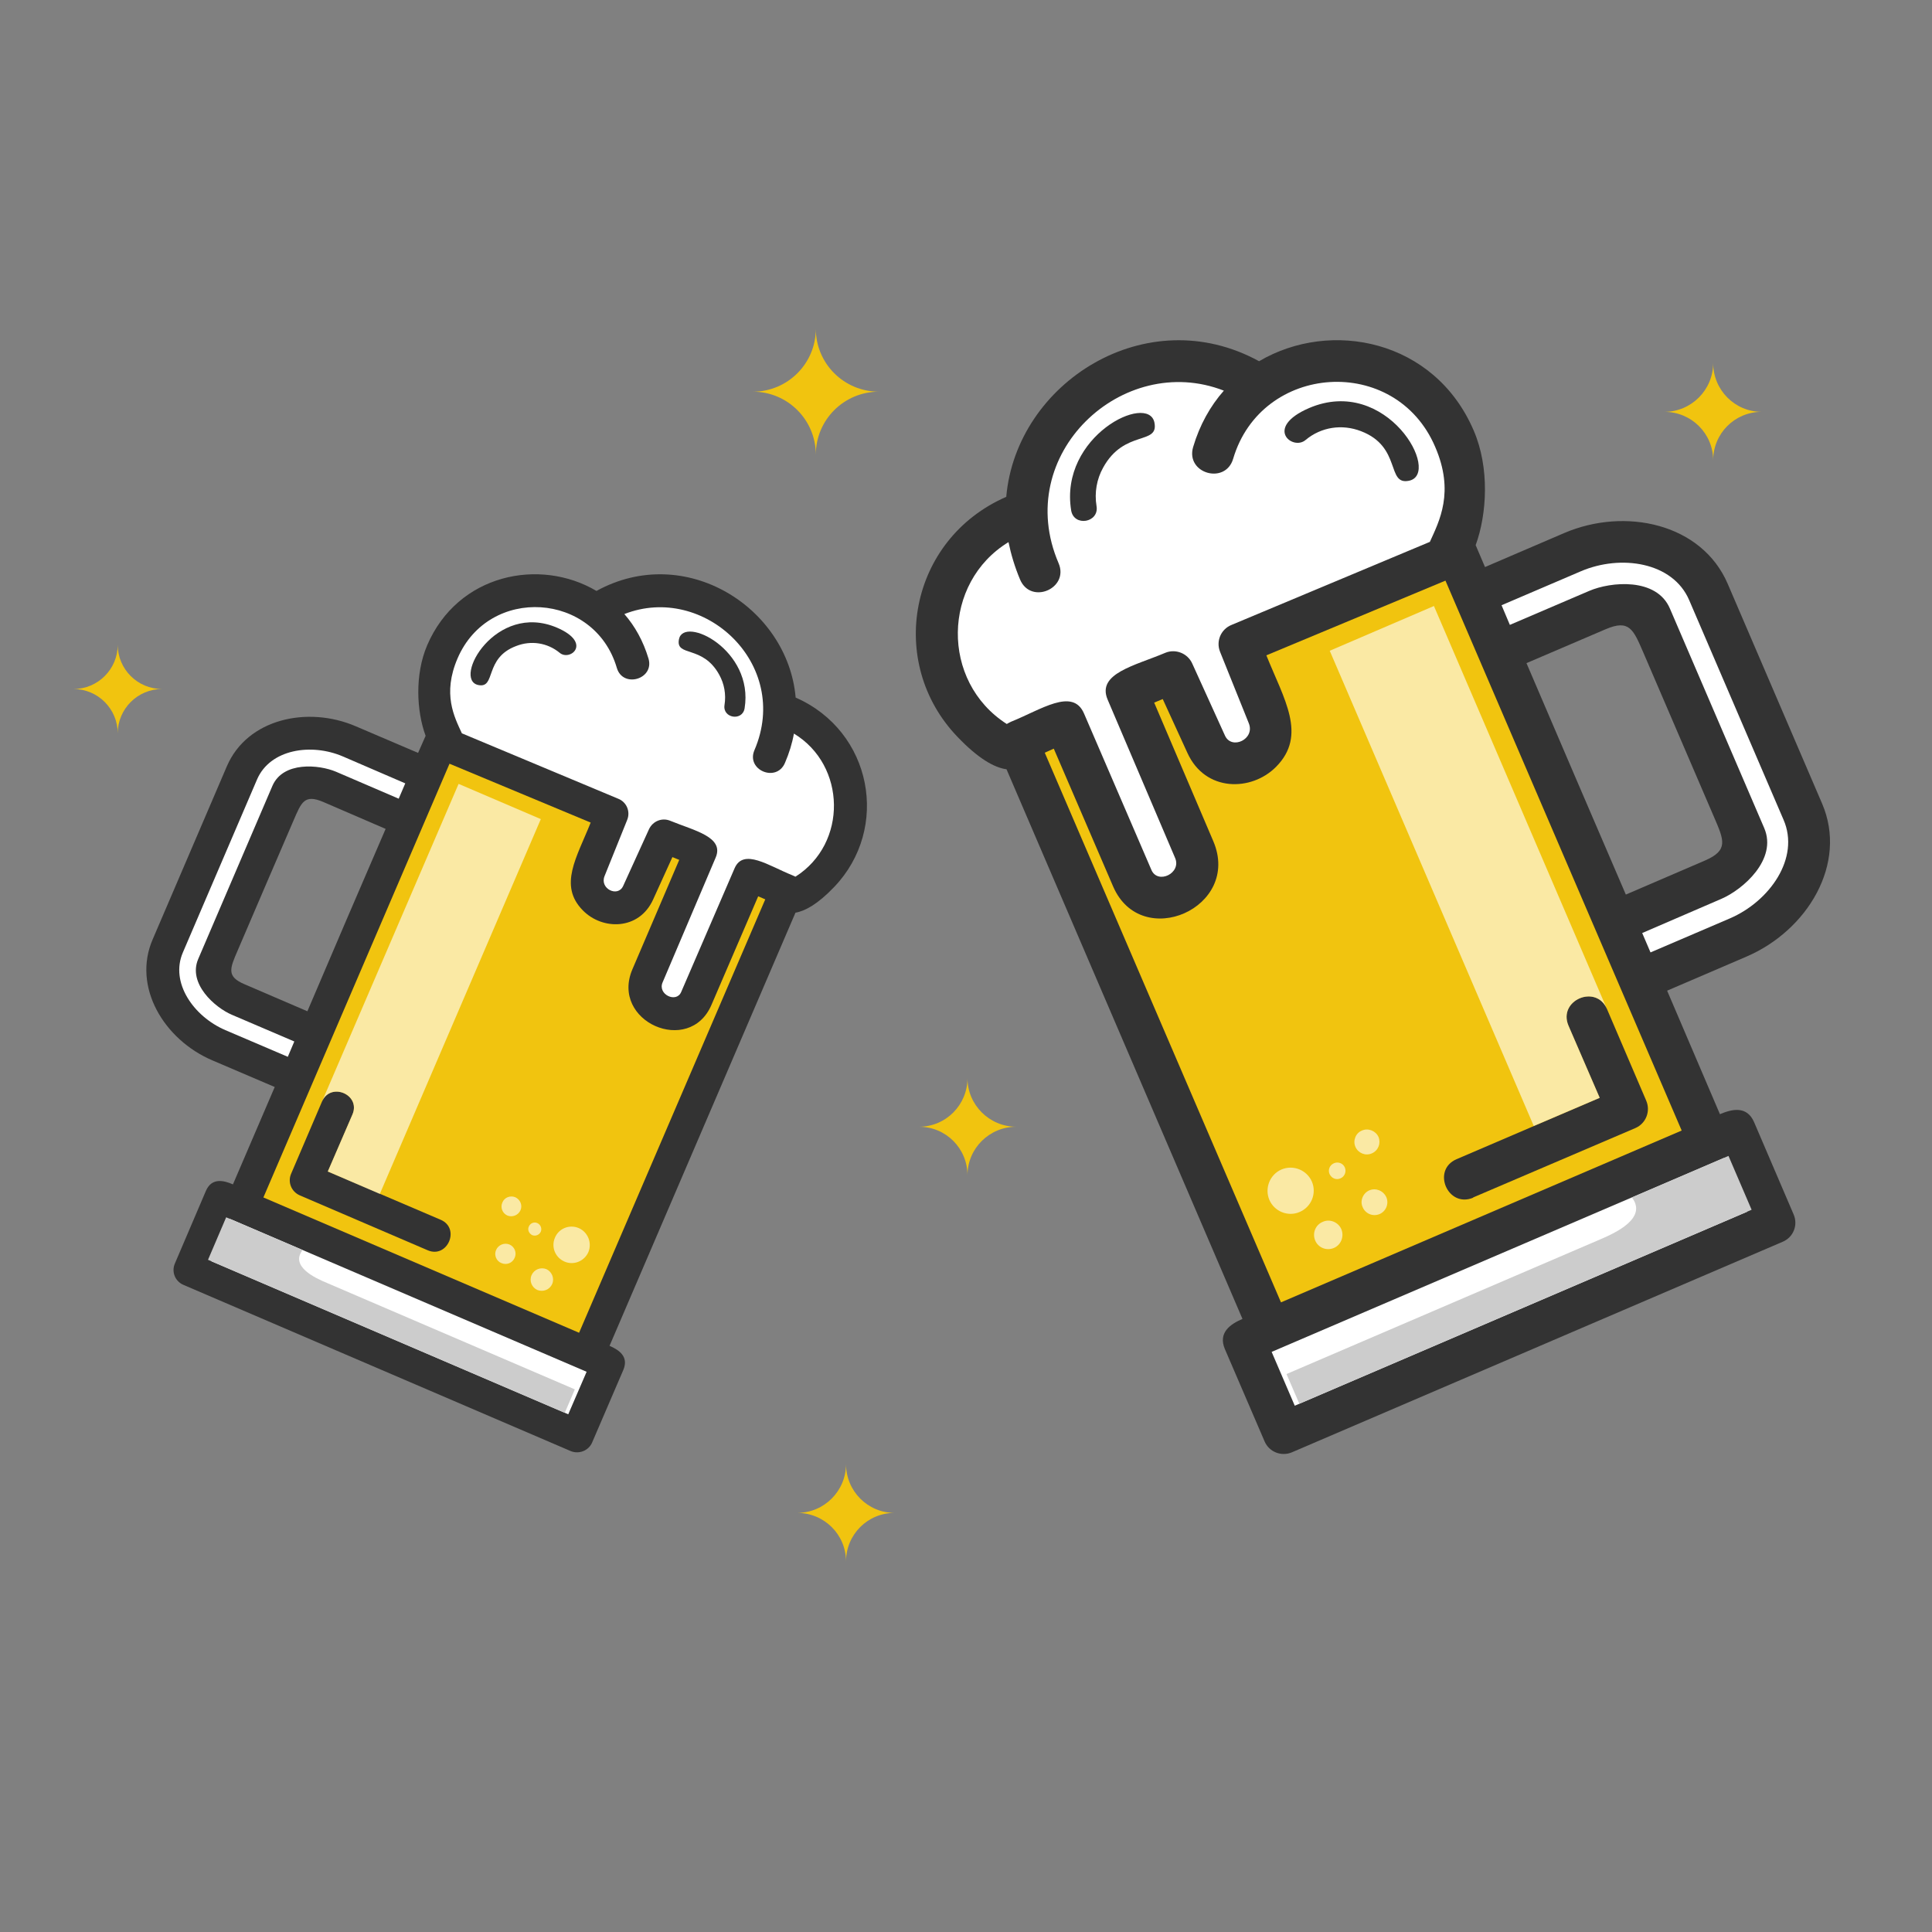
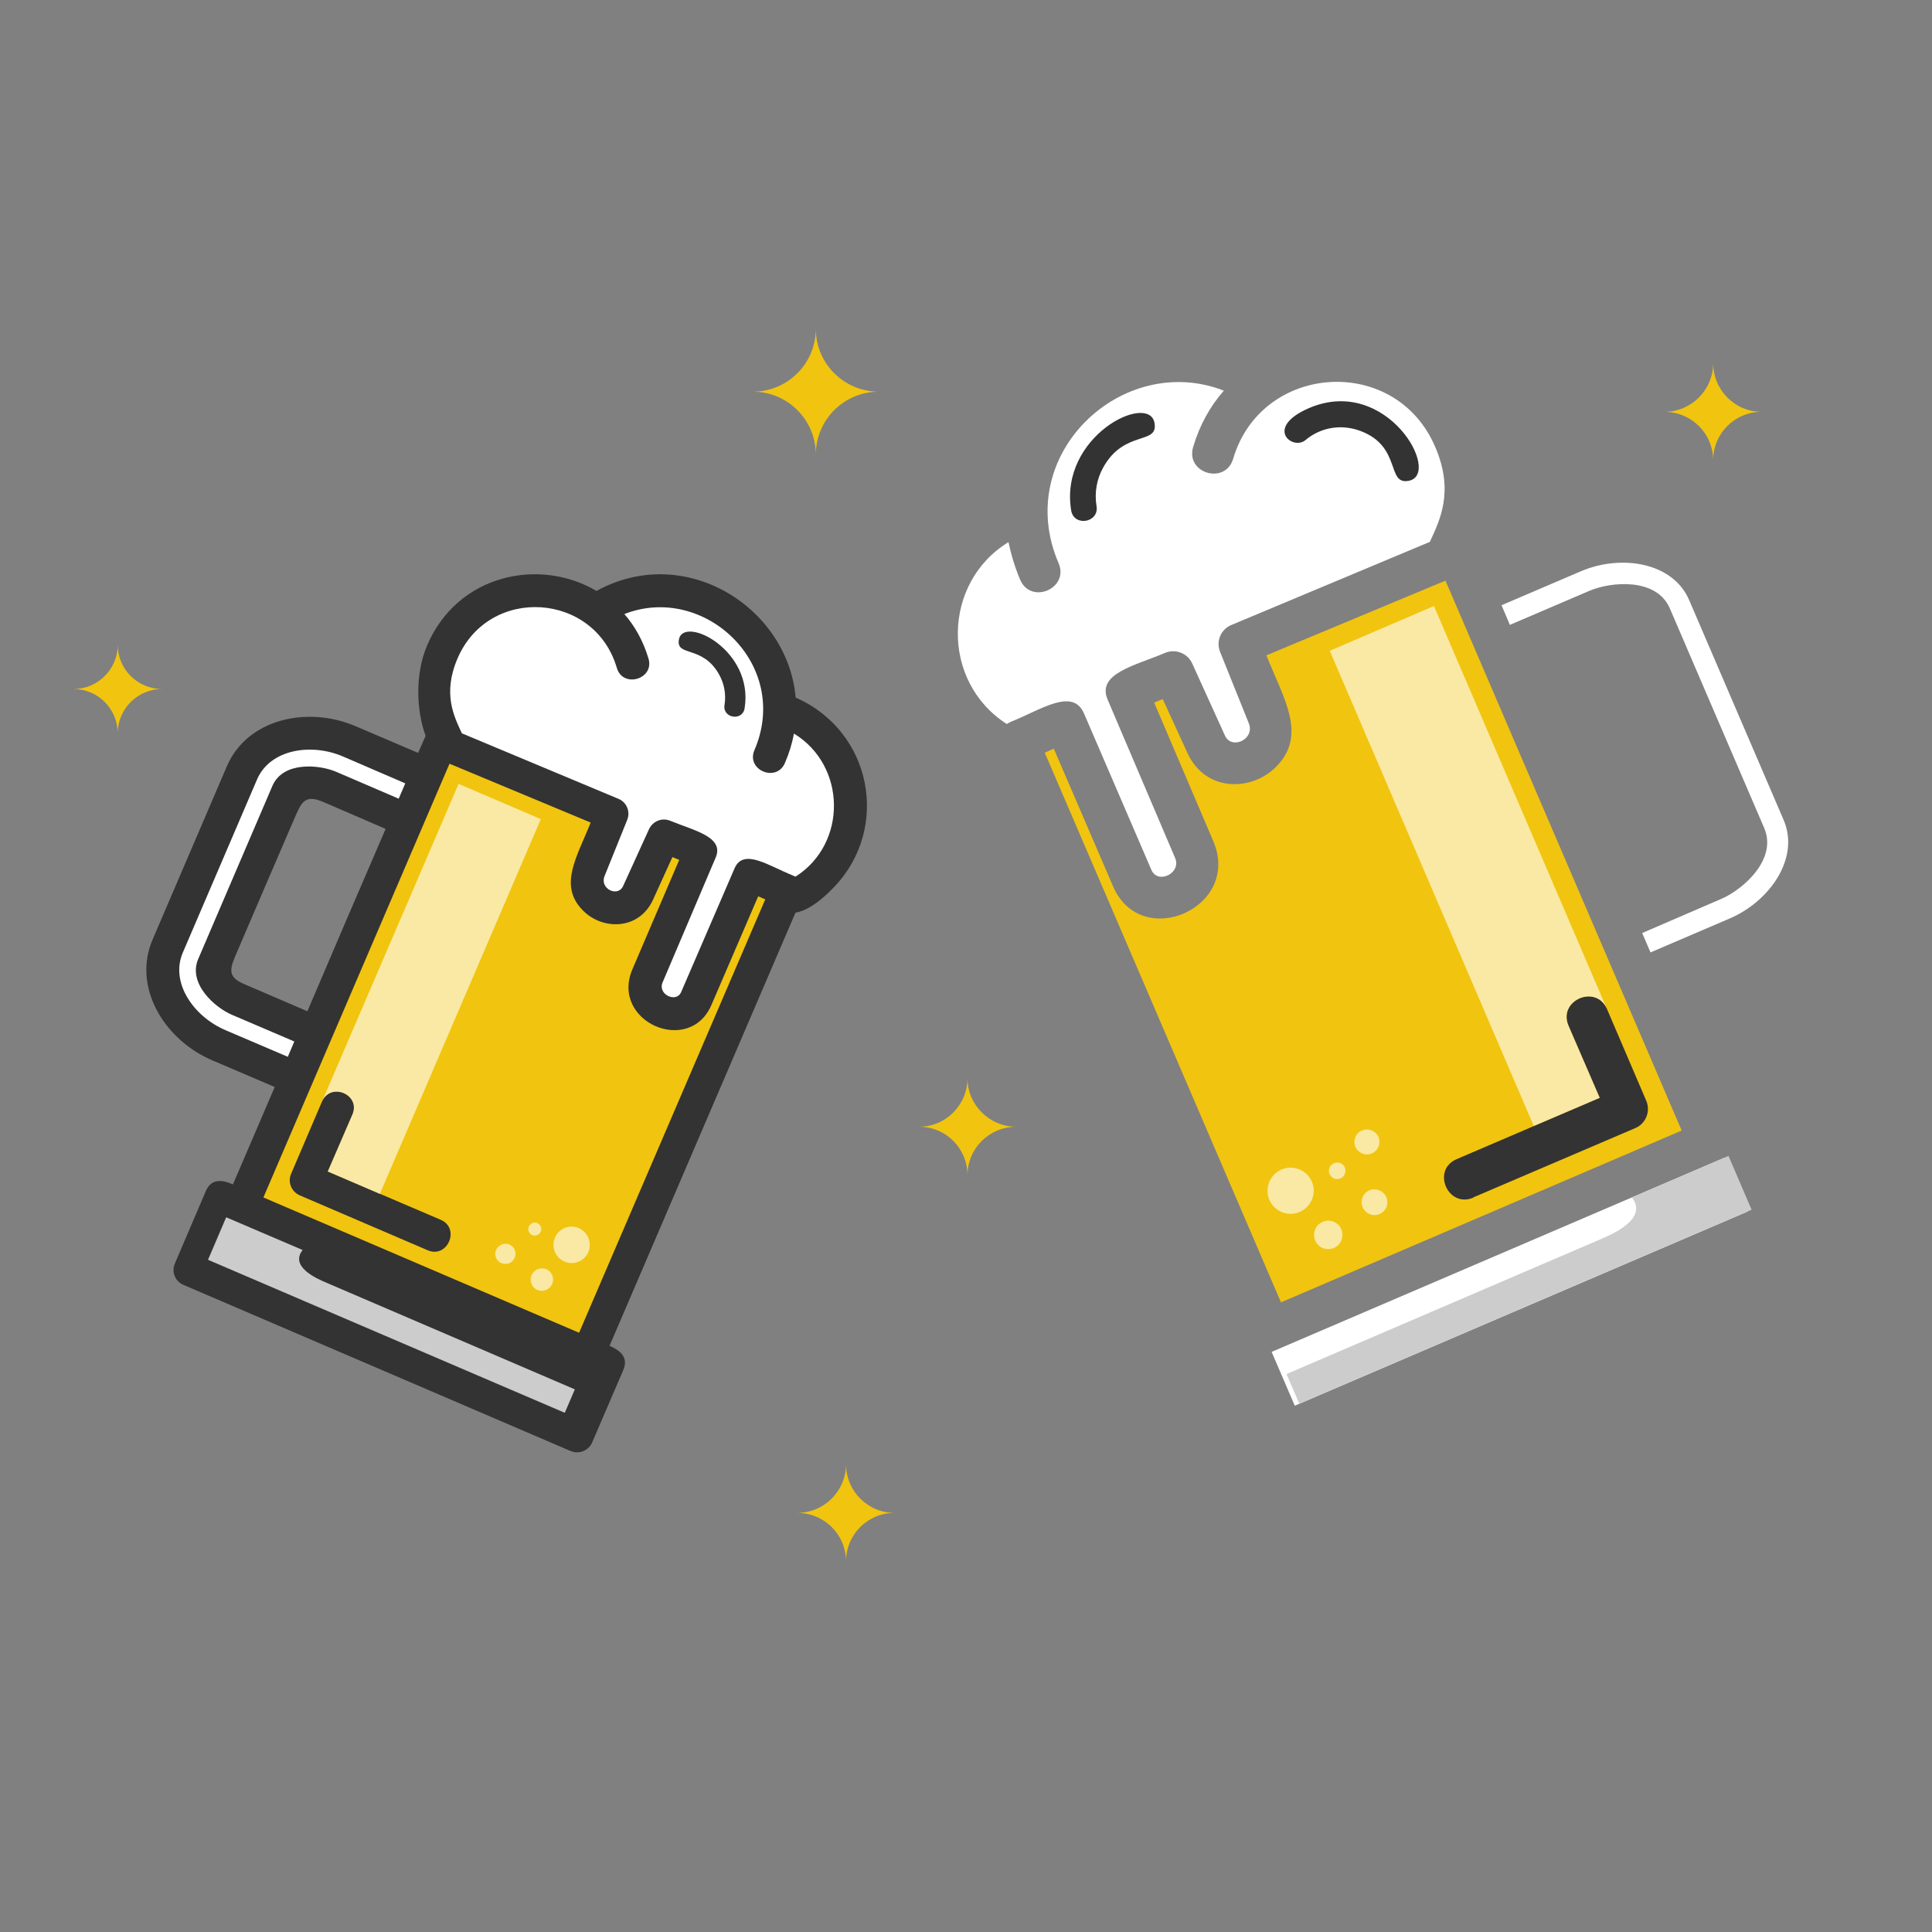
<svg xmlns="http://www.w3.org/2000/svg" width="40" zoomAndPan="magnify" viewBox="0 0 30 30" height="40" preserveAspectRatio="xMidYMid meet" version="1.0">
  <rect x="0" y="0" width="30" height="30" fill="#808080" stroke="none" />
  <defs>
    <clipPath id="1a5b225f0d">
      <path d="M 14 5 L 28.707 5 L 28.707 23 L 14 23 Z M 14 5 " clip-rule="nonzero" />
    </clipPath>
    <clipPath id="8770c17ecd">
      <path d="M 1.125 10 L 3 10 L 3 12 L 1.125 12 Z M 1.125 10 " clip-rule="nonzero" />
    </clipPath>
    <clipPath id="4863c9d665">
      <path d="M 12 22 L 14 22 L 14 24.25 L 12 24.25 Z M 12 22 " clip-rule="nonzero" />
    </clipPath>
  </defs>
  <g clip-path="url(#1a5b225f0d)">
-     <path fill="#333333" d="M 19.551 5.609 C 20.664 4.953 22.277 5.273 22.883 6.684 C 23.133 7.262 23.09 7.984 22.914 8.465 L 23.059 8.805 L 24.289 8.277 C 25.238 7.871 26.426 8.129 26.828 9.066 L 28.293 12.477 C 28.695 13.41 28.066 14.449 27.117 14.855 L 25.887 15.383 L 26.707 17.301 C 26.891 17.223 27.125 17.164 27.238 17.426 L 27.852 18.859 C 27.922 19.023 27.848 19.211 27.684 19.281 L 20.062 22.551 C 19.898 22.621 19.707 22.547 19.637 22.383 L 19.02 20.949 C 18.91 20.691 19.109 20.559 19.293 20.48 L 15.629 11.945 C 15.445 11.922 15.191 11.781 14.867 11.441 C 13.762 10.289 14.113 8.375 15.625 7.715 C 15.781 5.938 17.805 4.652 19.551 5.609 Z M 24.473 12.094 L 25.246 13.891 L 26.473 13.363 C 26.844 13.203 26.77 13.047 26.617 12.691 L 25.516 10.129 C 25.363 9.777 25.301 9.613 24.934 9.77 L 23.703 10.297 Z M 24.473 12.094 " fill-opacity="1" fill-rule="nonzero" />
-   </g>
+     </g>
  <path fill="#ffffff" d="M 27.129 18.816 L 26.77 17.98 L 19.746 20.992 L 20.105 21.828 Z M 27.129 18.816 " fill-opacity="1" fill-rule="nonzero" />
  <path fill="#cccccc" d="M 27.199 18.785 L 26.84 17.949 L 25.34 18.594 C 25.586 18.914 25.082 19.145 24.855 19.242 L 19.977 21.336 L 20.176 21.797 Z M 27.199 18.785 " fill-opacity="1" fill-rule="nonzero" />
  <path fill="#f1c40f" d="M 26.113 17.555 L 22.445 9.016 L 19.664 10.176 C 19.938 10.859 20.301 11.414 19.816 11.906 C 19.434 12.293 18.715 12.301 18.438 11.691 L 18.055 10.855 L 17.922 10.91 L 18.84 13.062 C 19.281 14.094 17.723 14.777 17.285 13.766 L 16.363 11.625 L 16.223 11.688 L 19.891 20.223 Z M 26.113 17.555 " fill-opacity="1" fill-rule="nonzero" />
  <path fill="#ffffff" d="M 24.547 8.871 L 23.316 9.398 L 23.445 9.703 L 24.676 9.176 C 25.012 9.031 25.723 8.965 25.93 9.449 L 27.395 12.859 C 27.602 13.344 27.066 13.812 26.73 13.957 L 25.5 14.488 L 25.629 14.789 L 26.859 14.262 C 27.48 13.996 27.953 13.324 27.695 12.73 L 26.23 9.32 C 25.977 8.727 25.168 8.605 24.547 8.871 Z M 24.547 8.871 " fill-opacity="1" fill-rule="nonzero" />
  <path fill="#ffffff" d="M 19.148 7.125 C 19.027 7.531 18.406 7.352 18.527 6.941 C 18.629 6.598 18.793 6.305 19.004 6.066 C 17.434 5.453 15.711 7.055 16.438 8.746 C 16.605 9.137 16.008 9.395 15.84 9 C 15.758 8.805 15.699 8.609 15.66 8.418 C 14.629 9.047 14.602 10.582 15.633 11.242 C 15.652 11.23 15.676 11.219 15.699 11.207 C 16.16 11.023 16.656 10.672 16.832 11.078 L 17.879 13.508 C 17.977 13.738 18.352 13.559 18.246 13.32 L 17.199 10.863 C 17.027 10.457 17.625 10.336 18.094 10.137 C 18.254 10.07 18.441 10.145 18.512 10.301 L 19.023 11.426 C 19.129 11.648 19.492 11.477 19.391 11.23 L 18.945 10.121 C 18.879 9.957 18.957 9.77 19.125 9.703 L 22.203 8.414 C 22.348 8.094 22.59 7.641 22.285 6.938 C 21.668 5.496 19.586 5.637 19.148 7.125 Z M 19.148 7.125 " fill-opacity="1" fill-rule="nonzero" />
  <path fill="#333333" d="M 20.273 6.832 C 20.074 7.004 19.621 6.641 20.328 6.336 C 21.535 5.82 22.391 7.359 21.879 7.465 C 21.523 7.539 21.77 6.938 21.133 6.695 C 20.84 6.582 20.516 6.629 20.273 6.832 Z M 20.273 6.832 " fill-opacity="1" fill-rule="nonzero" />
  <path fill="#333333" d="M 17.027 7.859 C 17.07 8.117 16.676 8.184 16.633 7.926 C 16.445 6.77 17.832 6.094 17.926 6.562 C 17.996 6.918 17.457 6.664 17.129 7.262 C 17.031 7.438 16.992 7.648 17.027 7.859 Z M 17.027 7.859 " fill-opacity="1" fill-rule="nonzero" />
  <path fill="#333333" d="M 22.875 18.598 C 22.48 18.762 22.227 18.168 22.617 18 L 24.84 17.047 L 24.355 15.926 C 24.188 15.531 24.785 15.277 24.953 15.668 L 25.562 17.09 C 25.633 17.254 25.559 17.445 25.395 17.516 L 22.875 18.594 Z M 22.875 18.598 " fill-opacity="1" fill-rule="nonzero" />
  <path fill="#ffffff" d="M 20.648 10.105 L 22.266 9.41 L 24.953 15.668 C 24.785 15.277 24.188 15.531 24.355 15.926 L 24.84 17.047 L 23.816 17.484 Z M 20.648 10.105 " fill-opacity="0.62" fill-rule="evenodd" />
  <path fill="#ffffff" d="M 19.898 18.16 C 20.082 18.082 20.293 18.168 20.371 18.348 C 20.449 18.531 20.363 18.742 20.18 18.82 C 20 18.898 19.789 18.812 19.711 18.633 C 19.633 18.449 19.719 18.238 19.898 18.16 Z M 19.898 18.16 " fill-opacity="0.62" fill-rule="evenodd" />
  <path fill="#ffffff" d="M 21.148 17.555 C 21.246 17.512 21.363 17.559 21.406 17.656 C 21.445 17.754 21.402 17.867 21.301 17.91 C 21.203 17.953 21.09 17.906 21.047 17.809 C 21.004 17.711 21.051 17.594 21.148 17.555 Z M 21.148 17.555 " fill-opacity="0.62" fill-rule="evenodd" />
  <path fill="#ffffff" d="M 21.262 18.484 C 21.363 18.441 21.48 18.488 21.527 18.59 C 21.57 18.691 21.523 18.809 21.422 18.852 C 21.32 18.895 21.203 18.848 21.16 18.746 C 21.113 18.648 21.164 18.527 21.262 18.484 Z M 21.262 18.484 " fill-opacity="0.62" fill-rule="evenodd" />
  <path fill="#ffffff" d="M 20.715 18.062 C 20.777 18.035 20.855 18.062 20.883 18.129 C 20.91 18.195 20.879 18.27 20.816 18.297 C 20.75 18.328 20.676 18.297 20.645 18.23 C 20.617 18.164 20.648 18.09 20.715 18.062 Z M 20.715 18.062 " fill-opacity="0.62" fill-rule="evenodd" />
  <path fill="#ffffff" d="M 20.539 18.973 C 20.648 18.922 20.781 18.977 20.828 19.086 C 20.875 19.199 20.824 19.332 20.711 19.379 C 20.598 19.426 20.469 19.375 20.422 19.262 C 20.375 19.148 20.426 19.02 20.539 18.973 Z M 20.539 18.973 " fill-opacity="0.62" fill-rule="evenodd" />
  <path fill="#333333" d="M 9.262 9.176 C 8.383 8.656 7.109 8.91 6.633 10.02 C 6.438 10.477 6.469 11.047 6.609 11.426 L 6.492 11.691 L 5.523 11.277 C 4.777 10.957 3.84 11.16 3.523 11.898 L 2.371 14.586 C 2.051 15.324 2.547 16.145 3.297 16.465 L 4.266 16.879 L 3.617 18.391 C 3.473 18.328 3.289 18.285 3.199 18.488 L 2.715 19.621 C 2.66 19.75 2.719 19.898 2.852 19.953 L 8.859 22.531 C 8.988 22.586 9.141 22.527 9.195 22.398 L 9.68 21.27 C 9.766 21.062 9.609 20.961 9.465 20.898 L 12.352 14.172 C 12.5 14.148 12.699 14.039 12.953 13.773 C 13.824 12.863 13.547 11.355 12.355 10.832 C 12.234 9.434 10.641 8.418 9.262 9.176 Z M 5.379 14.285 L 4.773 15.703 L 3.801 15.285 C 3.512 15.164 3.57 15.039 3.691 14.758 L 4.125 13.746 L 4.559 12.738 C 4.68 12.457 4.727 12.328 5.02 12.453 L 5.988 12.871 Z M 5.379 14.285 " fill-opacity="1" fill-rule="nonzero" />
-   <path fill="#ffffff" d="M 3.285 19.586 L 3.57 18.926 L 9.109 21.301 L 8.824 21.961 Z M 3.285 19.586 " fill-opacity="1" fill-rule="nonzero" />
  <path fill="#cccccc" d="M 3.23 19.562 L 3.512 18.902 L 4.699 19.41 C 4.5 19.664 4.898 19.848 5.078 19.922 L 8.926 21.574 L 8.77 21.938 Z M 3.23 19.562 " fill-opacity="1" fill-rule="nonzero" />
  <path fill="#f1c40f" d="M 4.09 18.594 L 6.98 11.859 L 9.172 12.773 C 8.957 13.312 8.668 13.75 9.051 14.137 C 9.352 14.445 9.922 14.449 10.141 13.969 L 10.441 13.309 L 10.547 13.352 L 9.82 15.051 C 9.473 15.863 10.703 16.402 11.047 15.605 L 11.773 13.918 L 11.883 13.965 L 8.992 20.695 Z M 4.09 18.594 " fill-opacity="1" fill-rule="nonzero" />
  <path fill="#ffffff" d="M 5.324 11.746 L 6.293 12.164 L 6.191 12.402 L 5.219 11.984 C 4.953 11.871 4.395 11.82 4.23 12.203 L 3.078 14.891 C 2.914 15.273 3.336 15.645 3.602 15.758 L 4.57 16.172 L 4.469 16.41 L 3.5 15.996 C 3.008 15.785 2.637 15.258 2.84 14.789 L 3.992 12.102 C 4.195 11.633 4.832 11.535 5.324 11.746 Z M 5.324 11.746 " fill-opacity="1" fill-rule="nonzero" />
  <path fill="#ffffff" d="M 9.578 10.371 C 9.672 10.691 10.164 10.547 10.07 10.227 C 9.988 9.953 9.859 9.723 9.695 9.535 C 10.93 9.051 12.289 10.312 11.715 11.648 C 11.582 11.957 12.055 12.156 12.188 11.848 C 12.254 11.695 12.301 11.543 12.328 11.391 C 13.141 11.883 13.164 13.098 12.352 13.613 C 12.336 13.605 12.316 13.598 12.301 13.59 C 11.938 13.445 11.543 13.164 11.406 13.484 L 10.578 15.402 C 10.504 15.582 10.207 15.441 10.289 15.254 L 11.113 13.316 C 11.25 12.996 10.781 12.898 10.41 12.746 C 10.281 12.691 10.137 12.75 10.078 12.875 L 9.676 13.758 C 9.594 13.938 9.309 13.801 9.387 13.605 L 9.738 12.734 C 9.793 12.602 9.73 12.453 9.598 12.402 L 7.172 11.387 C 7.055 11.133 6.867 10.777 7.105 10.223 C 7.594 9.086 9.234 9.195 9.578 10.371 Z M 9.578 10.371 " fill-opacity="1" fill-rule="nonzero" />
-   <path fill="#333333" d="M 8.691 10.137 C 8.852 10.273 9.203 9.984 8.648 9.746 C 7.695 9.34 7.023 10.551 7.426 10.637 C 7.707 10.695 7.512 10.219 8.016 10.031 C 8.246 9.941 8.5 9.98 8.691 10.137 Z M 8.691 10.137 " fill-opacity="1" fill-rule="nonzero" />
  <path fill="#333333" d="M 11.25 10.949 C 11.219 11.152 11.527 11.203 11.562 11 C 11.711 10.09 10.617 9.555 10.543 9.926 C 10.488 10.207 10.91 10.008 11.168 10.477 C 11.246 10.617 11.277 10.781 11.25 10.949 Z M 11.25 10.949 " fill-opacity="1" fill-rule="nonzero" />
  <path fill="#333333" d="M 6.641 19.414 C 6.949 19.547 7.152 19.074 6.844 18.941 L 5.09 18.191 L 5.473 17.305 C 5.605 16.996 5.133 16.797 5 17.105 L 4.52 18.227 C 4.465 18.355 4.523 18.504 4.656 18.562 Z M 6.641 19.414 " fill-opacity="1" fill-rule="nonzero" />
  <path fill="#ffffff" d="M 8.398 12.719 L 7.121 12.172 L 5 17.105 C 5.133 16.797 5.605 16.996 5.473 17.305 L 5.09 18.191 L 5.898 18.539 Z M 8.398 12.719 " fill-opacity="0.62" fill-rule="evenodd" />
-   <path fill="#ffffff" d="M 8.988 19.07 C 8.844 19.008 8.676 19.074 8.617 19.219 C 8.555 19.363 8.621 19.527 8.766 19.59 C 8.906 19.652 9.074 19.586 9.137 19.441 C 9.195 19.297 9.129 19.133 8.988 19.07 Z M 8.988 19.07 " fill-opacity="0.62" fill-rule="evenodd" />
-   <path fill="#ffffff" d="M 8 18.59 C 7.922 18.559 7.832 18.594 7.801 18.672 C 7.766 18.75 7.801 18.84 7.879 18.875 C 7.957 18.906 8.047 18.871 8.082 18.793 C 8.117 18.715 8.078 18.625 8 18.59 Z M 8 18.59 " fill-opacity="0.62" fill-rule="evenodd" />
+   <path fill="#ffffff" d="M 8.988 19.07 C 8.844 19.008 8.676 19.074 8.617 19.219 C 8.555 19.363 8.621 19.527 8.766 19.59 C 8.906 19.652 9.074 19.586 9.137 19.441 C 9.195 19.297 9.129 19.133 8.988 19.07 M 8.988 19.07 " fill-opacity="0.62" fill-rule="evenodd" />
  <path fill="#ffffff" d="M 7.91 19.324 C 7.832 19.293 7.738 19.328 7.703 19.41 C 7.668 19.488 7.707 19.582 7.785 19.613 C 7.867 19.648 7.957 19.613 7.992 19.531 C 8.027 19.453 7.992 19.359 7.91 19.324 Z M 7.91 19.324 " fill-opacity="0.62" fill-rule="evenodd" />
  <path fill="#ffffff" d="M 8.344 18.992 C 8.293 18.969 8.234 18.992 8.211 19.047 C 8.188 19.098 8.215 19.156 8.266 19.18 C 8.316 19.199 8.375 19.176 8.398 19.125 C 8.418 19.074 8.395 19.016 8.344 18.992 Z M 8.344 18.992 " fill-opacity="0.62" fill-rule="evenodd" />
  <path fill="#ffffff" d="M 8.484 19.707 C 8.395 19.672 8.293 19.711 8.254 19.801 C 8.215 19.891 8.258 19.992 8.344 20.031 C 8.434 20.066 8.535 20.027 8.574 19.938 C 8.613 19.852 8.57 19.746 8.484 19.707 Z M 8.484 19.707 " fill-opacity="0.62" fill-rule="evenodd" />
  <path fill="#f1c40f" d="M 13.648 6.082 C 13.105 6.082 12.668 5.645 12.668 5.105 C 12.668 5.645 12.23 6.082 11.691 6.082 C 12.23 6.082 12.668 6.52 12.668 7.059 C 12.668 6.52 13.105 6.082 13.648 6.082 Z M 13.648 6.082 " fill-opacity="1" fill-rule="nonzero" />
  <path fill="#f1c40f" d="M 15.781 17.496 C 15.363 17.496 15.023 17.156 15.023 16.742 C 15.023 17.156 14.688 17.496 14.27 17.496 C 14.688 17.496 15.023 17.832 15.023 18.25 C 15.023 17.832 15.363 17.496 15.781 17.496 Z M 15.781 17.496 " fill-opacity="1" fill-rule="nonzero" />
  <g clip-path="url(#8770c17ecd)">
    <path fill="#f1c40f" d="M 2.516 10.699 C 2.137 10.699 1.828 10.391 1.828 10.012 C 1.828 10.391 1.52 10.699 1.141 10.699 C 1.52 10.699 1.828 11.008 1.828 11.387 C 1.828 11.008 2.137 10.699 2.516 10.699 Z M 2.516 10.699 " fill-opacity="1" fill-rule="nonzero" />
  </g>
  <path fill="#f1c40f" d="M 27.355 6.395 C 26.938 6.395 26.602 6.055 26.602 5.637 C 26.602 6.055 26.262 6.395 25.844 6.395 C 26.262 6.395 26.602 6.73 26.602 7.148 C 26.602 6.73 26.938 6.395 27.355 6.395 Z M 27.355 6.395 " fill-opacity="1" fill-rule="nonzero" />
  <g clip-path="url(#4863c9d665)">
    <path fill="#f1c40f" d="M 13.891 23.492 C 13.473 23.492 13.137 23.152 13.137 22.734 C 13.137 23.152 12.797 23.492 12.379 23.492 C 12.797 23.492 13.137 23.828 13.137 24.246 C 13.137 23.828 13.473 23.492 13.891 23.492 Z M 13.891 23.492 " fill-opacity="1" fill-rule="nonzero" />
  </g>
</svg>